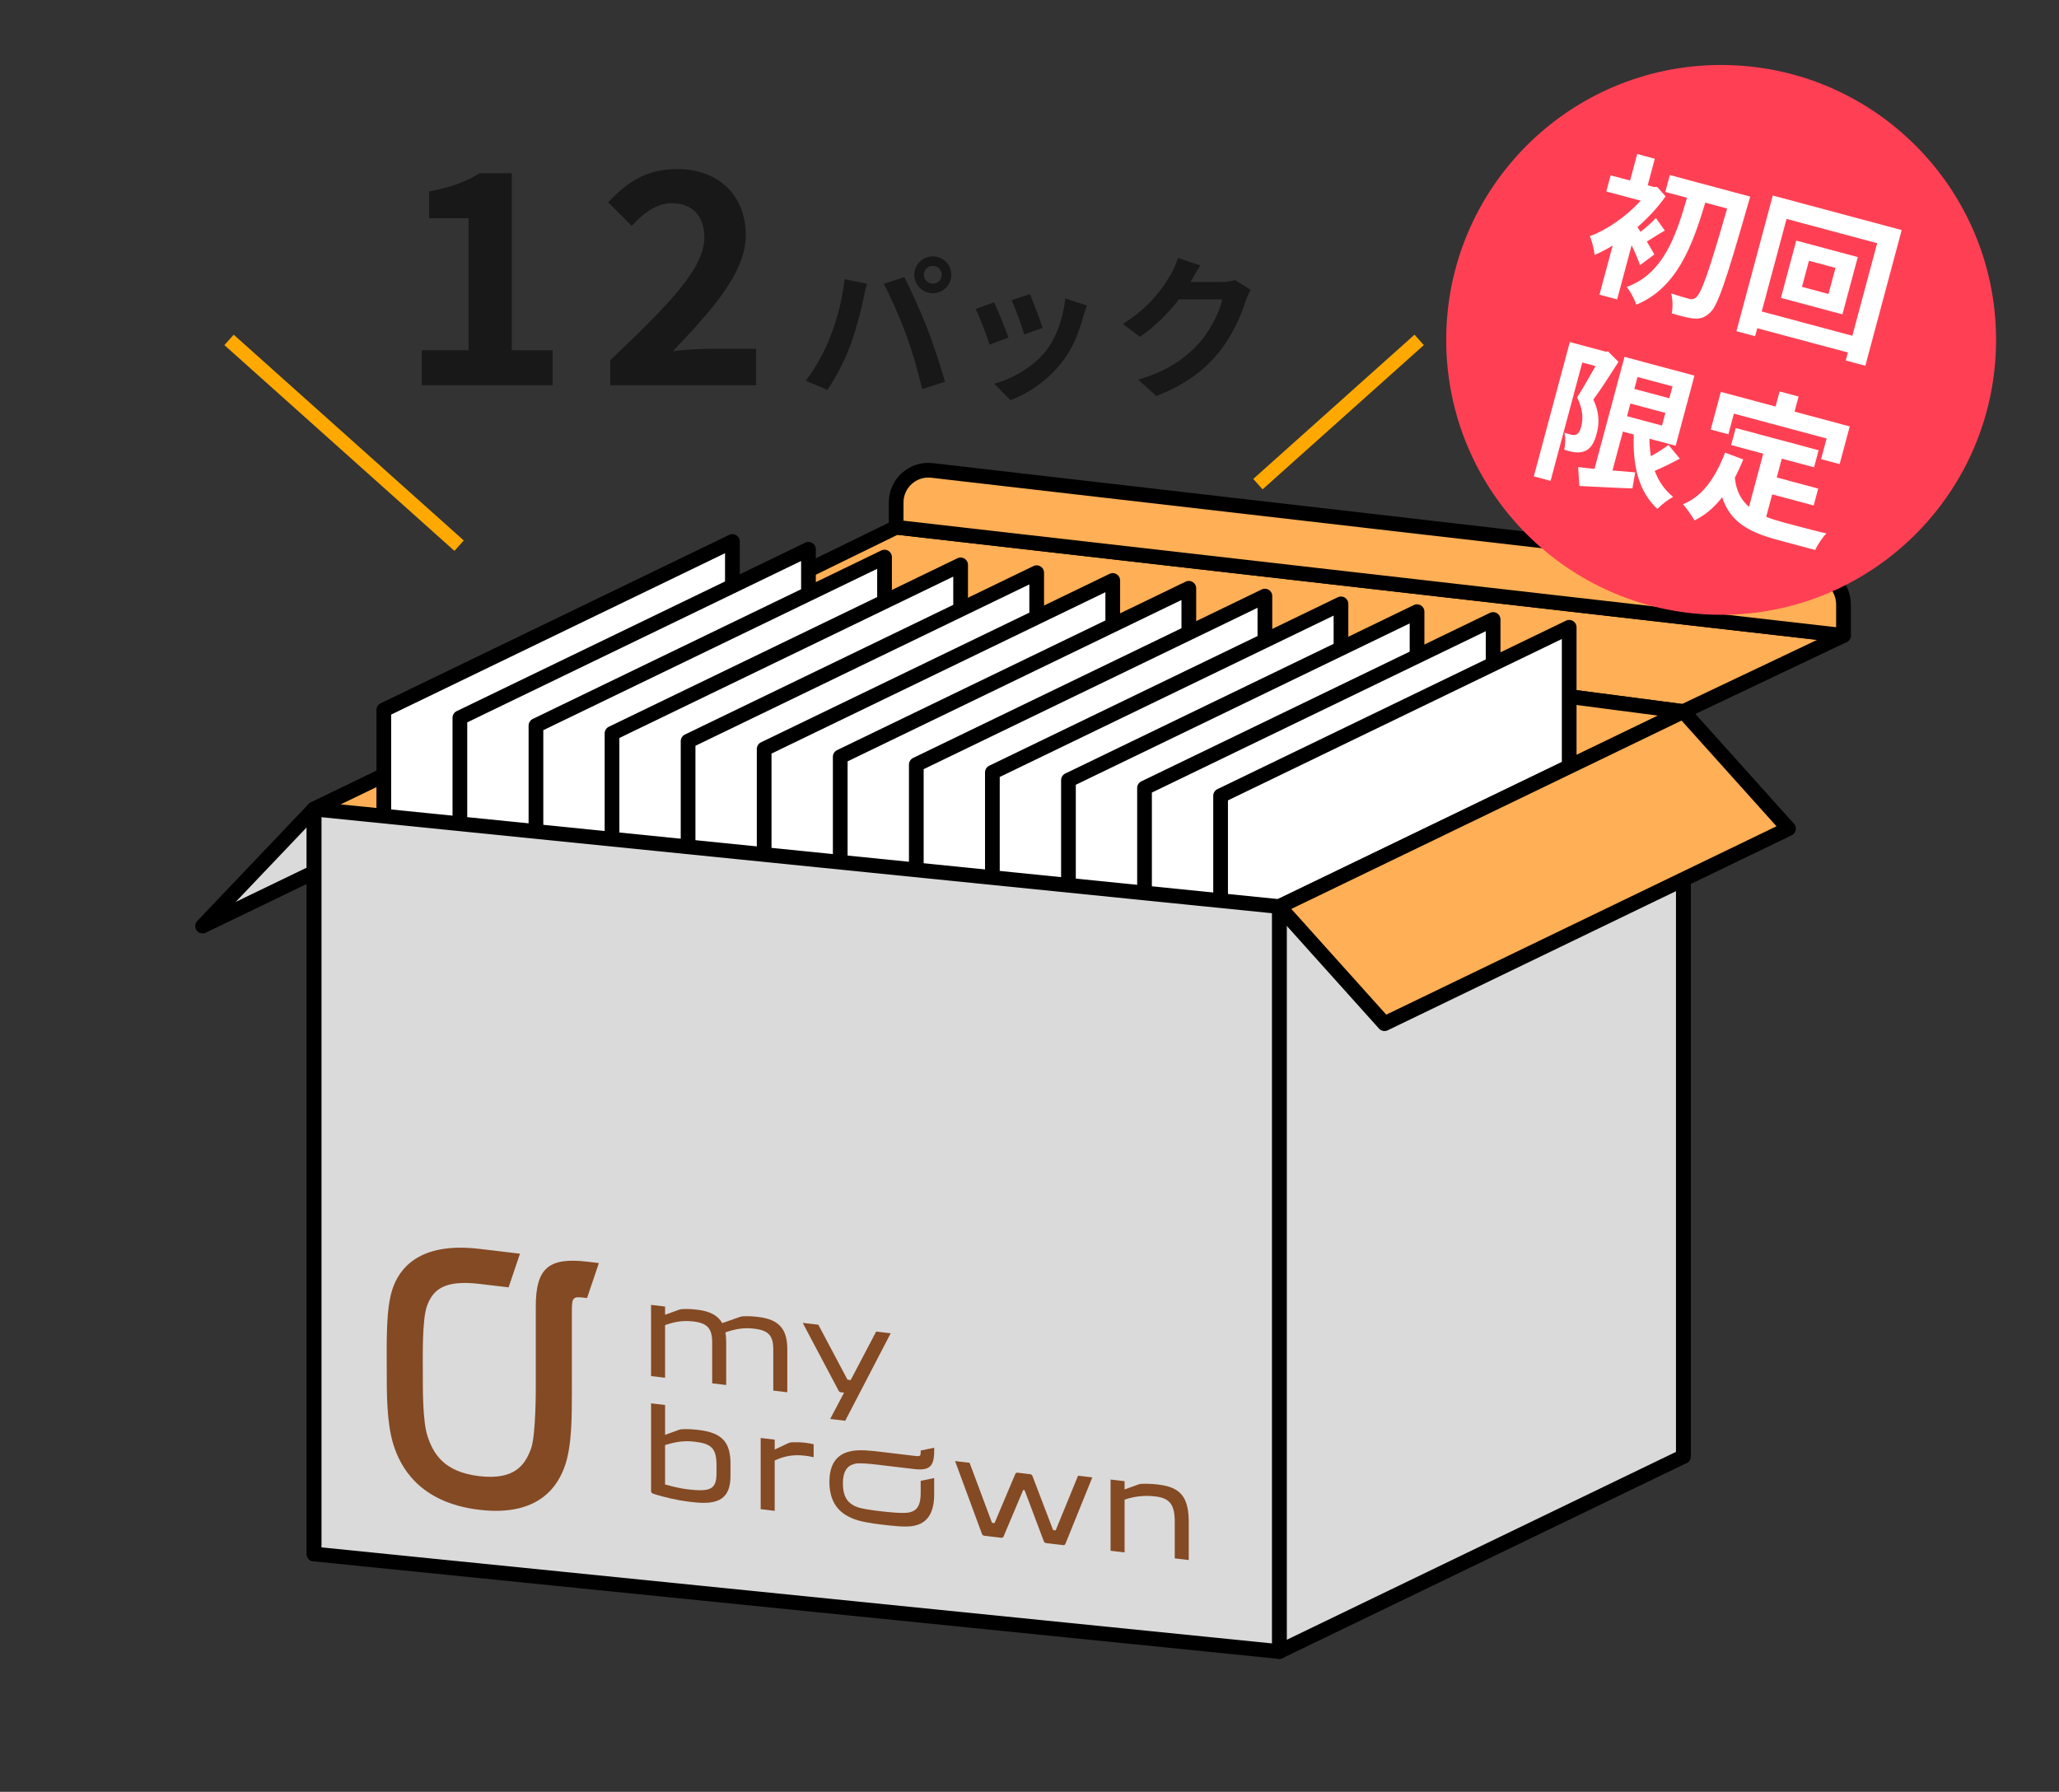
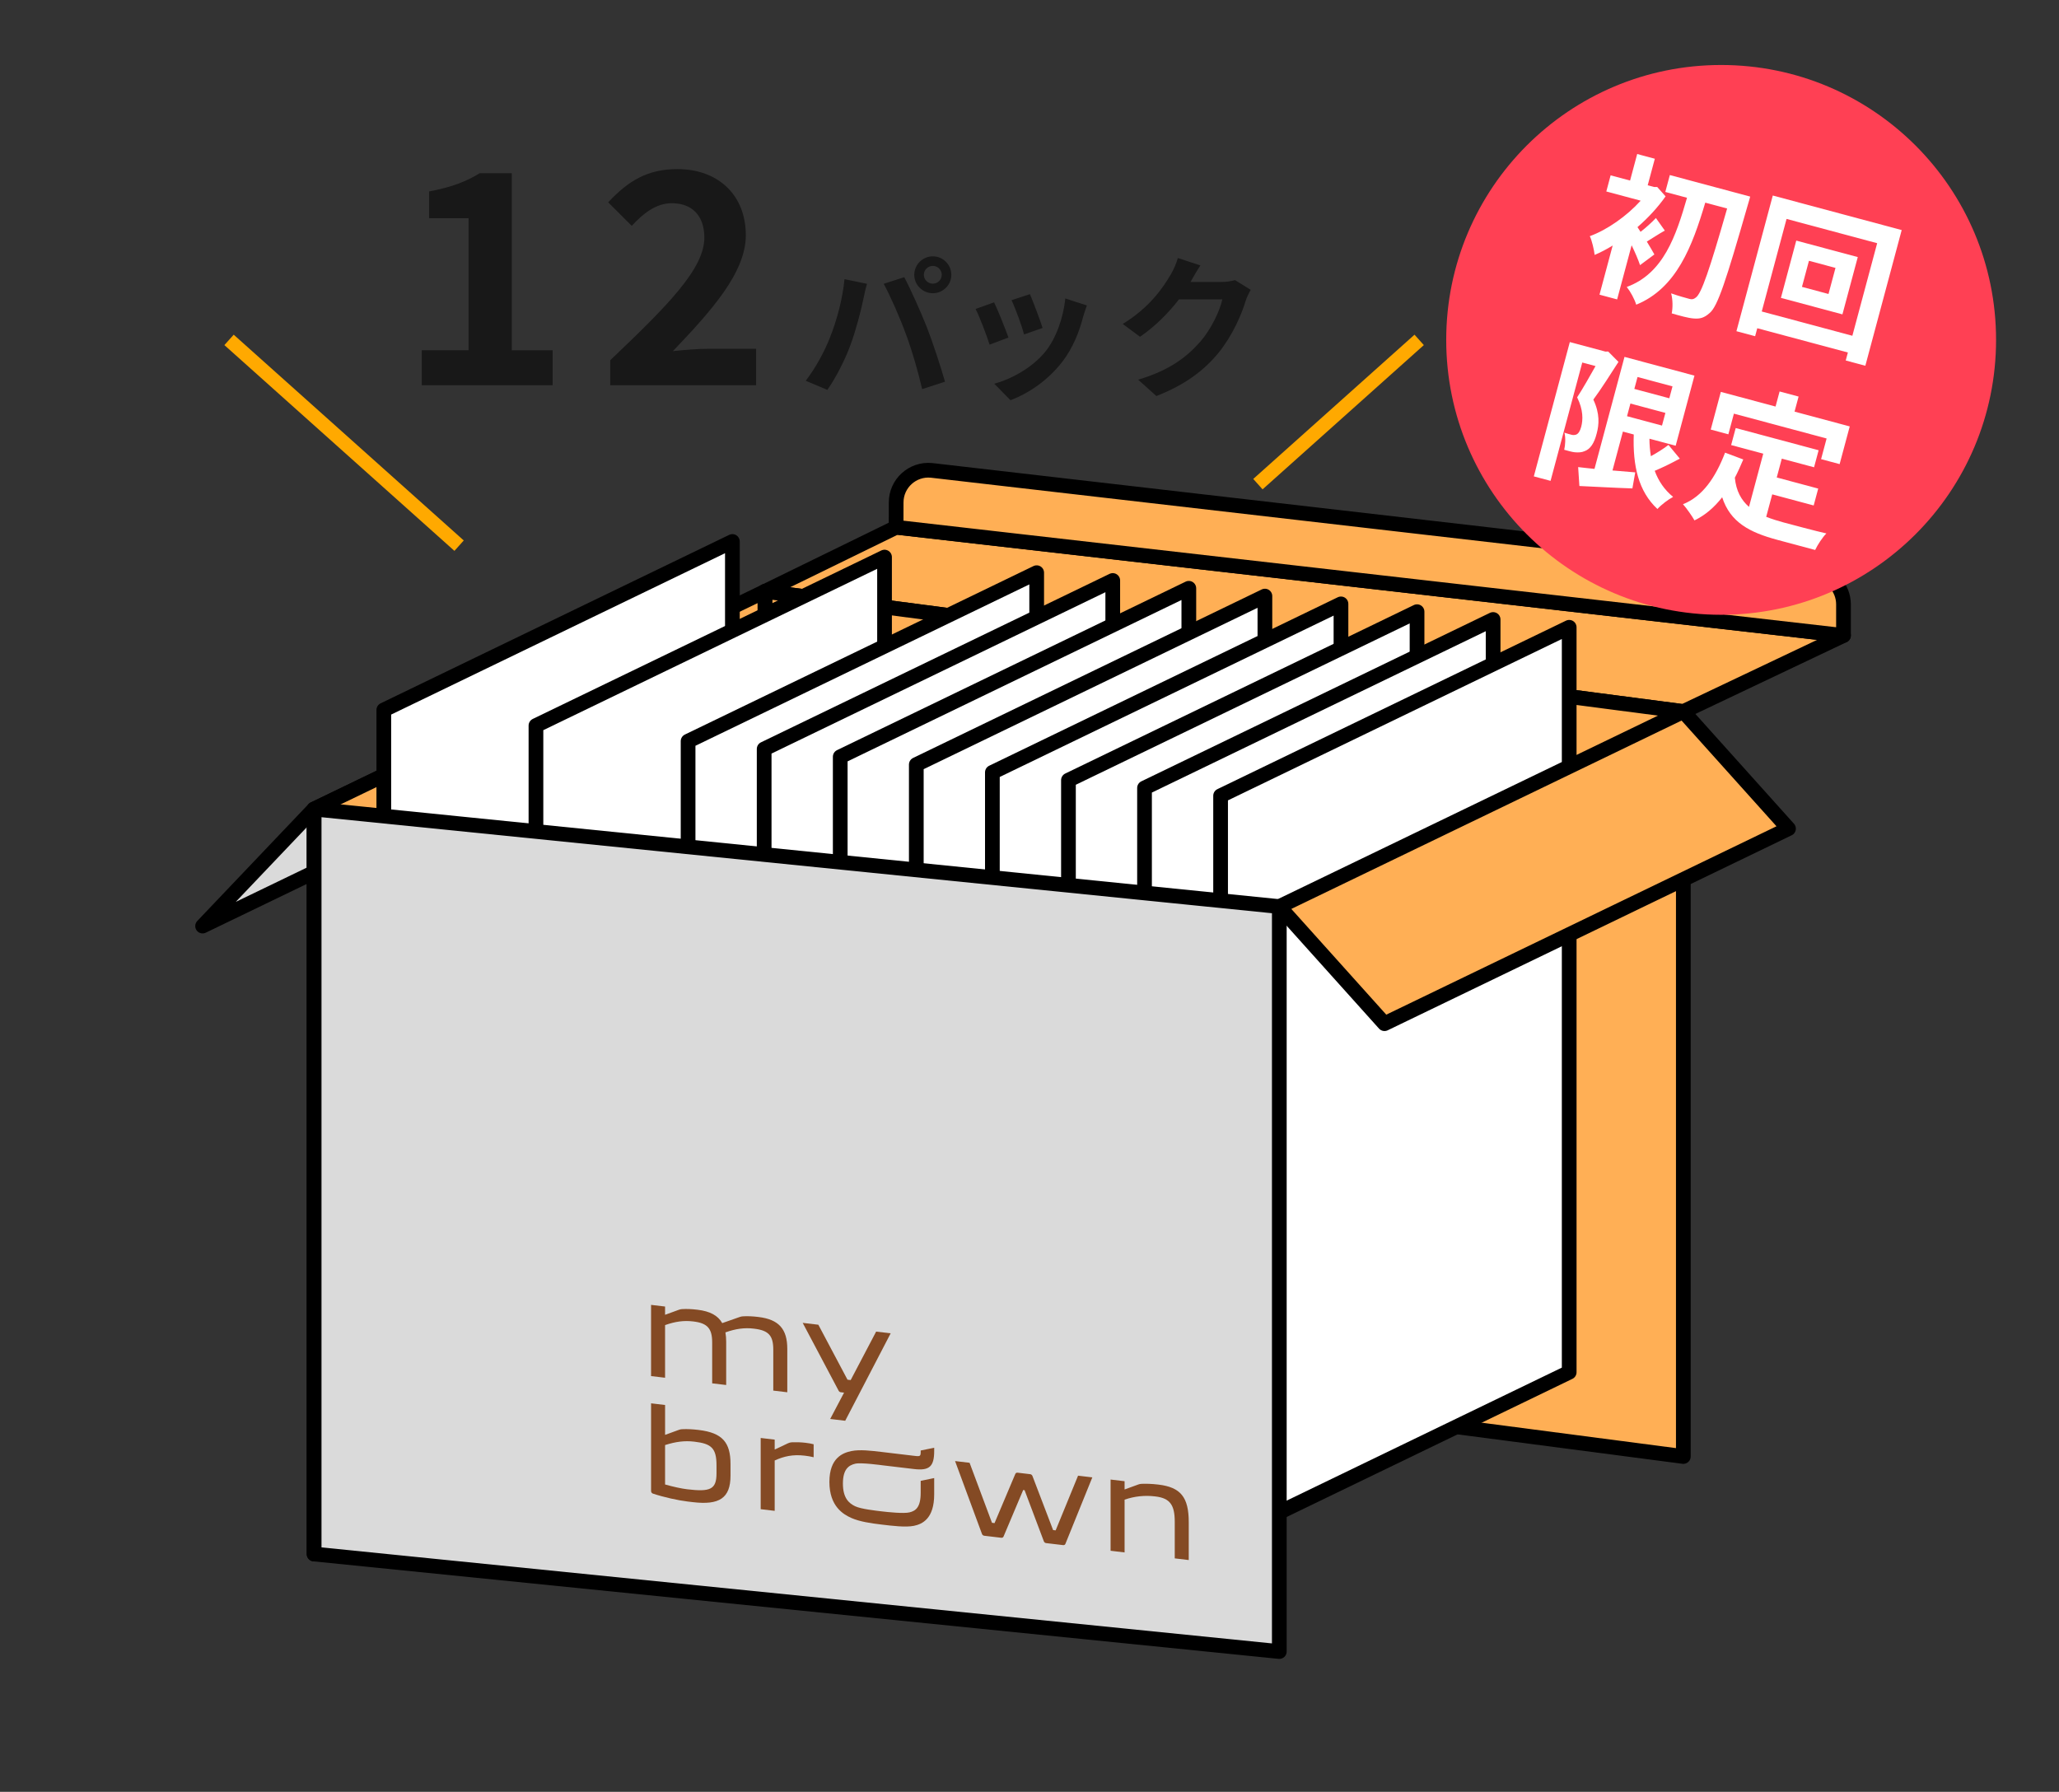
<svg xmlns="http://www.w3.org/2000/svg" id="_レイヤー_2" viewBox="0 0 280 243.688">
  <rect x="0" y="0" width="280" height="243.688" fill="#333333" stroke="none" />
  <defs>
    <style>.cls-1,.cls-2{fill:none;}.cls-3{fill:#844a24;}.cls-2{stroke:#ffa900;stroke-width:1.9px;}.cls-2,.cls-4,.cls-5,.cls-6{stroke-linejoin:round;}.cls-4{fill:#ffaf55;}.cls-4,.cls-5,.cls-6{stroke:#000;stroke-width:2px;}.cls-5{fill:#dadada;}.cls-7{fill:#ff4054;}.cls-8,.cls-6{fill:#fff;}.cls-9{clip-path:url(#clippath);}.cls-10{fill:#181818;}</style>
    <clipPath id="clippath">
      <polygon class="cls-1" points="42.922 213.913 175.387 226.111 175.387 95.593 42.922 83.394 42.922 213.913" />
    </clipPath>
  </defs>
  <g id="_レイヤー_1-2">
-     <rect class="cls-1" width="280" height="243.688" />
    <path class="cls-10" d="M114.841,37.968l3.065.63c-.189.609-.42,1.638-.504,2.1-.294,1.47-1.05,4.367-1.785,6.32-.756,2.037-1.994,4.43-3.107,6.005l-2.939-1.239c1.323-1.722,2.562-3.989,3.275-5.837.945-2.352,1.743-5.312,1.995-7.979ZM120.174,38.598l2.792-.903c.861,1.617,2.31,4.85,3.107,6.887.735,1.89,1.848,5.249,2.436,7.328l-3.107,1.008c-.588-2.499-1.344-5.144-2.184-7.412-.798-2.205-2.162-5.312-3.044-6.908ZM126.85,34.861c1.386,0,2.52,1.134,2.52,2.52,0,1.365-1.134,2.499-2.52,2.499s-2.52-1.134-2.52-2.499c0-1.386,1.134-2.52,2.52-2.52ZM126.85,38.577c.672,0,1.218-.546,1.218-1.197,0-.672-.546-1.218-1.218-1.218s-1.218.546-1.218,1.218c0,.651.546,1.197,1.218,1.197Z" />
    <path class="cls-10" d="M137.137,45.905l-2.562.966c-.356-1.134-1.406-3.926-1.91-4.85l2.52-.903c.524,1.071,1.532,3.611,1.952,4.787ZM147.299,43.07c-.546,2.121-1.428,4.304-2.855,6.152-1.952,2.52-4.577,4.283-7.033,5.207l-2.205-2.247c2.31-.609,5.229-2.205,6.971-4.388,1.428-1.785,2.436-4.577,2.688-7.202l2.939.945c-.252.672-.378,1.113-.504,1.533ZM141.778,44.603l-2.52.882c-.252-1.029-1.176-3.569-1.701-4.661l2.499-.819c.398.903,1.428,3.632,1.722,4.598Z" />
    <path class="cls-10" d="M161.957,38.241c-.021.042-.042.063-.062.105h4.22c.651,0,1.344-.105,1.827-.252l2.142,1.323c-.231.399-.525.987-.693,1.512-.566,1.869-1.764,4.661-3.653,7.013-1.994,2.436-4.535,4.367-8.482,5.921l-2.478-2.226c4.305-1.281,6.635-3.107,8.462-5.186,1.428-1.638,2.646-4.157,2.981-5.732h-5.9c-1.406,1.827-3.233,3.674-5.291,5.081l-2.352-1.743c3.675-2.247,5.501-4.955,6.551-6.761.315-.525.756-1.491.945-2.205l3.065,1.008c-.483.735-1.029,1.68-1.281,2.142Z" />
    <path class="cls-10" d="M57.357,47.633h6.359v-17.957h-5.359v-3.639c2.96-.56,4.999-1.32,6.879-2.479h4.359v24.076h5.56v4.759h-17.798v-4.759Z" />
    <path class="cls-10" d="M82.985,48.993c7.719-7.359,12.798-12.398,12.798-16.677,0-2.919-1.6-4.679-4.439-4.679-2.159,0-3.919,1.44-5.438,3.08l-3.199-3.2c2.719-2.919,5.358-4.519,9.398-4.519,5.599,0,9.318,3.56,9.318,8.999,0,5.039-4.64,10.238-9.919,15.757,1.48-.16,3.439-.32,4.84-.32h6.479v4.959h-19.837v-3.399Z" />
    <line class="cls-2" x1="31.148" y1="46.225" x2="62.431" y2="74.211" />
    <line class="cls-2" x1="192.991" y1="46.225" x2="171.061" y2="65.844" />
    <polygon class="cls-5" points="27.55 125.945 66.897 106.949 82.035 91.037 42.688 110.034 27.55 125.945" />
    <polygon class="cls-4" points="104.019 80.431 121.877 71.705 250.693 86.425 228.913 96.768 104.019 80.431" />
    <path class="cls-4" d="M121.86,71.705l.007-3.38c.005-2.586,2.236-4.605,4.81-4.354l120.06,13.862c2.244.22,3.956,2.107,3.956,4.362v4.229l-128.832-14.719Z" />
    <polygon class="cls-4" points="104.019 181.746 228.913 198.083 228.913 96.768 104.019 80.431 104.019 181.746" />
    <polygon class="cls-4" points="42.704 211.349 104.019 181.746 104.019 80.431 42.704 110.034 42.704 211.349" />
    <polygon class="cls-6" points="52.193 197.87 99.597 174.957 99.597 73.642 52.193 96.555 52.193 197.87" />
-     <polygon class="cls-6" points="62.538 198.93 109.942 176.017 109.942 74.702 62.538 97.615 62.538 198.93" />
    <polygon class="cls-6" points="72.883 199.991 120.287 177.078 120.287 75.763 72.883 98.676 72.883 199.991" />
-     <polygon class="cls-6" points="83.227 201.052 130.632 178.139 130.632 76.824 83.227 99.737 83.227 201.052" />
    <polygon class="cls-6" points="93.572 202.113 140.977 179.2 140.977 77.885 93.572 100.798 93.572 202.113" />
    <polygon class="cls-6" points="103.917 203.173 151.322 180.26 151.322 78.945 103.917 101.858 103.917 203.173" />
    <polygon class="cls-6" points="114.262 204.234 161.667 181.321 161.667 80.006 114.262 102.919 114.262 204.234" />
    <polygon class="cls-6" points="124.607 205.295 172.012 182.382 172.012 81.067 124.607 103.98 124.607 205.295" />
    <polygon class="cls-6" points="134.952 206.356 182.357 183.443 182.357 82.128 134.952 105.04 134.952 206.356" />
    <polygon class="cls-6" points="145.297 207.416 192.702 184.503 192.702 83.188 145.297 106.101 145.297 207.416" />
    <polygon class="cls-6" points="155.642 208.477 203.047 185.564 203.047 84.249 155.642 107.162 155.642 208.477" />
    <polygon class="cls-6" points="165.987 209.538 213.392 186.625 213.392 85.31 165.987 108.223 165.987 209.538" />
-     <polygon class="cls-5" points="173.972 224.609 228.913 198.083 228.913 96.768 173.972 123.294 173.972 224.609" />
    <polygon class="cls-4" points="188.274 139.221 243.215 112.696 228.913 96.768 173.972 123.294 188.274 139.221" />
    <polygon class="cls-5" points="42.72 211.349 173.972 224.609 173.972 123.294 42.72 110.034 42.72 211.349" />
    <g class="cls-9">
-       <path class="cls-3" d="M77.766,179.192c0-2.561-.097-2.914,1.524-2.722l.542.064,1.609-4.759-1.553-.184c-5.298-.629-7.027.888-7.027,6.085,0,0,0,9.493,0,10.825,0,0,.042,6.67-.659,8.547-.772,2.068-2.118,4.292-7.022,3.709h-.001c-4.903-.583-6.25-3.126-7.022-5.377-.701-2.044-.659-6.655-.659-8.706,0-2.052-.118-7.226.582-9.104.772-2.068,2.195-3.545,7.098-2.962l3.984.473,1.547-4.579s-2.379-.283-5.531-.657c-8.235-.978-10.893,2.737-11.802,5.451s-.785,7.261-.785,10.844c0,3.583,0,7.399.91,10.329.91,2.93,3.442,7.885,11.678,8.864,8.235.978,10.768-3.375,11.678-6.089.91-2.714.91-6.53.91-10.113,0-.791-.002-9.938-.002-9.938Z" />
      <path class="cls-3" d="M103.132,179.109c2.805.333,3.93,1.66,3.93,4.341v5.898s-1.905-.226-1.905-.226v-5.569c0-1.885-.606-2.615-2.597-2.851l-.069-.008c-1.247-.148-2.424.006-3.843.512.069.389.104.808.104,1.257v5.898s-1.905-.226-1.905-.226v-5.569c0-1.885-.641-2.619-2.562-2.847l-.069-.008c-1.212-.144-2.389.01-3.774.503v7.16s-1.905-.226-1.905-.226v-9.685s1.905.226,1.905.226v1.124s1.875-.683,1.875-.683c.134-.049.274-.081.421-.091.663-.043,1.362-.003,2.032.077l.087.01c1.697.202,2.77.779,3.359,1.817l2.385-.836c.129-.045.264-.076.405-.085.666-.044,1.367-.003,2.041.077l.087.01Z" />
      <path class="cls-3" d="M95.03,194.478c3.22.383,4.311,1.706,4.311,4.628v1.591c0,3.061-1.541,4.019-5.107,3.596l-.727-.086c-1.292-.153-3.249-.586-4.716-1.075-.15-.05-.252-.195-.252-.348v-11.931s1.905.226,1.905.226v4.064s1.87-.681,1.87-.681c.138-.05.281-.083.432-.09.724-.038,1.525.015,2.2.095l.087.01ZM97.436,199.278c0-2.335-.71-2.938-2.977-3.207l-.069-.008c-1.264-.15-2.493-.002-3.947.465v5.361c1.177.33,2.251.561,3.012.652,3.116.37,3.982.041,3.982-2.173v-1.09Z" />
      <path class="cls-3" d="M110.646,196.419v1.764c-.433-.103-.796-.164-1.212-.213-1.61-.191-2.822.08-4.085.656v6.849s-1.905-.226-1.905-.226v-9.685s1.905.226,1.905.226v1.349s1.81-.854,1.81-.854c.177-.083.37-.133.573-.139.606-.018,1.244.007,1.806.074.416.049.797.112,1.108.201Z" />
      <path class="cls-3" d="M133.537,208.617l-3.659-9.912,1.974.234,3.047,8.162.347.041,2.826-6.69c.049-.117.169-.183.301-.168l1.725.205c.133.016.252.111.302.24l2.81,7.359.347.041,3.047-7.438,1.939.23-3.66,9.043c-.048.119-.169.188-.303.172l-2.326-.276c-.133-.016-.253-.112-.302-.241l-2.62-6.955-.191-.023-2.671,6.328c-.049.117-.169.183-.301.168l-2.328-.277c-.134-.016-.255-.113-.303-.244Z" />
      <path class="cls-3" d="M157.519,201.902c3.047.362,4.137,1.72,4.137,5.127v5.137s-1.904-.226-1.904-.226v-4.981c0-2.283-.641-3.206-2.632-3.443l-.069-.008c-1.403-.167-2.77-.018-4.12.445v7.177s-1.904-.226-1.904-.226v-9.685s1.904.226,1.904.226v1.124s1.868-.68,1.868-.68c.139-.051.283-.082.436-.088.621-.026,1.382-.004,2.198.092l.087.01Z" />
      <path class="cls-3" d="M119.146,181.098l1.974.234-6.181,11.891-2.043-.243,1.887-3.581-.451-.054c-.117-.014-.225-.09-.283-.198l-4.893-9.237,2.129.253,3.965,7.475.433.051,3.463-6.593Z" />
      <path class="cls-3" d="M124.038,197.96c1.028.122,1.165.177,1.165-.473v-.218s1.837-.379,1.837-.379v.439c0,2.127-.656,2.708-2.743,2.46,0,0-3.812-.453-4.347-.516,0,0-2.863-.397-3.65-.209-.867.207-1.673.727-1.673,2.696h0c0,1.969.806,2.681,1.673,3.094.788.375,2.792.596,3.615.694s2.972.325,3.759.137c.867-.207,1.528-.7,1.528-2.669v-1.621s1.837-.379,1.837-.379c0,0,0,.953,0,2.218,0,3.307-1.619,4.046-2.752,4.277s-2.953.002-4.392-.169-2.971-.391-4.104-.891c-1.133-.5-3.002-1.604-3.002-4.911,0-3.307,1.869-3.966,3.002-4.197,1.133-.231,2.665-.049,4.104.122.318.038,4.141.493,4.141.493Z" />
    </g>
    <circle class="cls-7" cx="234.055" cy="46.225" r="37.386" />
    <path class="cls-8" d="M223.027,36.06c-.23-.699-.676-1.741-1.144-2.701l-1.972,7.36-2.398-.643,1.791-6.684c-.843.521-1.658.94-2.452,1.277-.066-.655-.383-2.015-.657-2.55,2.363-.861,5.014-2.721,6.918-4.826l-4.674-1.252.587-2.194,2.645.708.967-3.608,2.398.643-.967,3.608.882.236.417.002,1.131,1.27c-1.065,1.516-2.392,2.941-3.823,4.184.125.187.266.401.421.64.72-.554,1.562-1.317,2.086-1.88l1.212,1.709c-.905.505-1.738,1.072-2.445,1.498.456.759.867,1.441,1.026,1.748l-1.95,1.455ZM238.006,26.735s-.242.902-.351,1.225c-2.931,10.202-4.071,13.72-5.167,14.612-.752.677-1.336.807-2.154.741-.777-.054-1.899-.377-3-.694.151-.729.156-1.892-.083-2.725,1.044.368,2.007.626,2.499.758.329.088.556.061.863-.187.755-.522,1.865-3.763,4.256-12.11l-2.974-.796c-1.751,5.881-3.887,11.637-9.387,13.877-.234-.766-.778-1.769-1.288-2.411,4.994-1.826,6.691-6.931,8.194-12.131l-2.952-.791.615-2.296,10.928,2.928Z" />
    <path class="cls-8" d="M258.609,31.289l-4.944,18.452-2.666-.714.291-1.087-12.322-3.301-.291,1.086-2.542-.681,4.944-18.452,17.529,4.697ZM251.9,45.664l3.373-12.588-12.322-3.302-3.373,12.588,12.322,3.302ZM252.636,34.962l-2.087,7.791-8.365-2.241,2.087-7.791,8.365,2.242ZM249.605,36.435l-3.608-.967-.951,3.547,3.608.967.951-3.547Z" />
    <path class="cls-8" d="M220.094,49.216c-1.053,1.63-2.354,3.698-3.418,5.127.91,1.936.777,3.416.458,4.605-.342,1.359-.88,2.137-1.657,2.413-.399.179-.863.187-1.336.147-.427-.048-.913-.201-1.426-.338.145-.621.213-1.613.029-2.322.384.125.692.208.958.279.226.061.427.048.644-.025.296-.119.523-.475.677-1.049.258-.964.291-2.317-.551-4.015.782-1.197,1.748-2.916,2.502-4.252l-1.804-.483-4.312,16.094-2.276-.609,4.895-18.268,4.838,1.296.376-.009,1.403,1.409ZM228.434,62.372c-1.107.604-2.348,1.216-3.411,1.657.508,1.388,1.326,2.597,2.5,3.548-.665.349-1.629,1.08-2.133,1.647-2.585-2.406-3.366-5.89-3.218-10.134l-1.476-.396-1.417,5.289c1.007.094,2.062.179,3.095.258l-.387,2.182c-2.506-.078-5.165-.241-7.208-.327l-.168-2.572c.637.083,1.387.152,2.221.244l4.081-15.233,9.513,2.549-2.554,9.534-3.567-.956c.001.813.071,1.623.197,2.381.852-.475,1.747-1.026,2.389-1.535l1.543,1.864ZM221.257,56.603l4.756,1.274.461-1.722-4.756-1.274-.461,1.722ZM222.685,51.272l-.434,1.62,4.756,1.274.434-1.619-4.756-1.275Z" />
    <path class="cls-8" d="M240.183,70.288c.717.279,1.485.529,2.304.749,1.107.297,4.49,1.203,5.88,1.51-.508.5-1.21,1.565-1.526,2.25l-5.125-1.373c-3.772-1.011-6.416-2.379-7.522-5.796-1.073,1.383-2.328,2.453-3.765,3.145-.295-.54-1.089-1.676-1.564-2.199,2.653-1.047,4.416-3.607,5.725-7.014l2.476.927c-.37.89-.745,1.712-1.148,2.483.175,1.805.875,3.047,1.925,3.966l1.939-7.237-4.367-1.17.621-2.316,11.276,3.021-.621,2.317-4.387-1.176-.687,2.562,5.638,1.511-.615,2.296-5.638-1.511-.819,3.055ZM235.038,59.065l-2.399-.643,1.374-5.126,7.441,1.994.55-2.05,2.583.692-.549,2.05,7.504,2.011-1.374,5.126-2.522-.676.752-2.809-12.608-3.378-.752,2.809Z" />
  </g>
</svg>